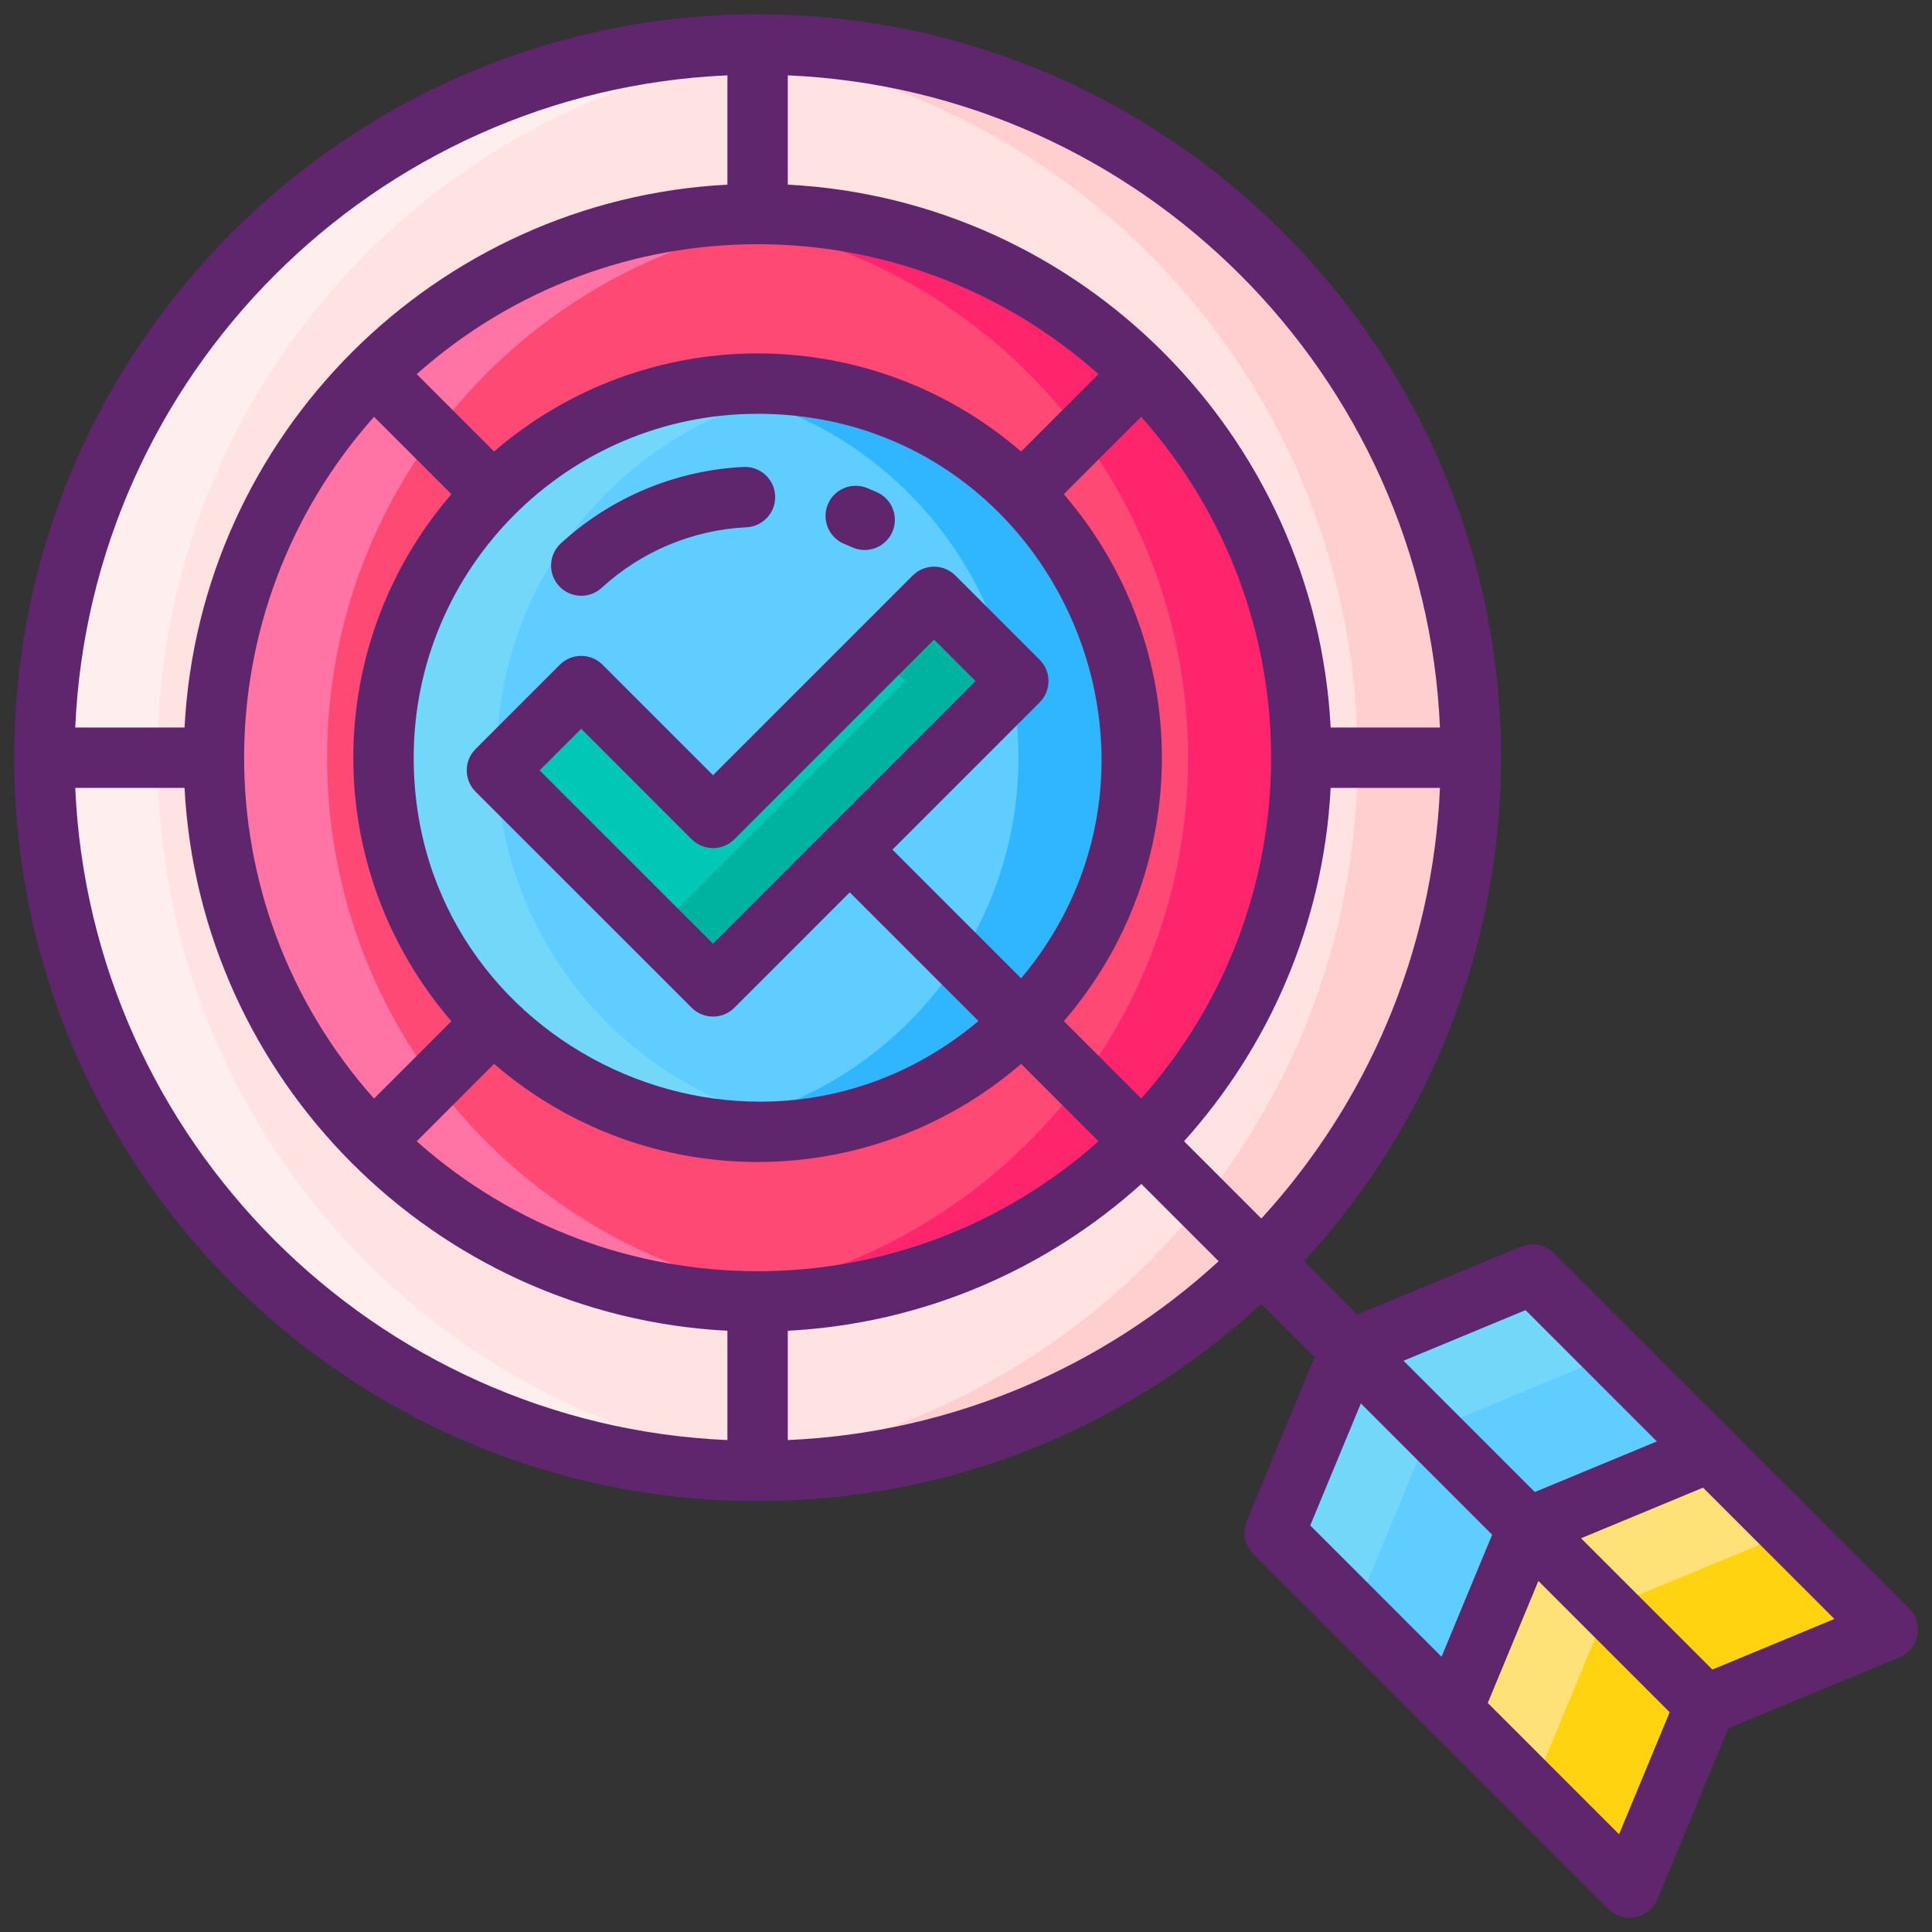
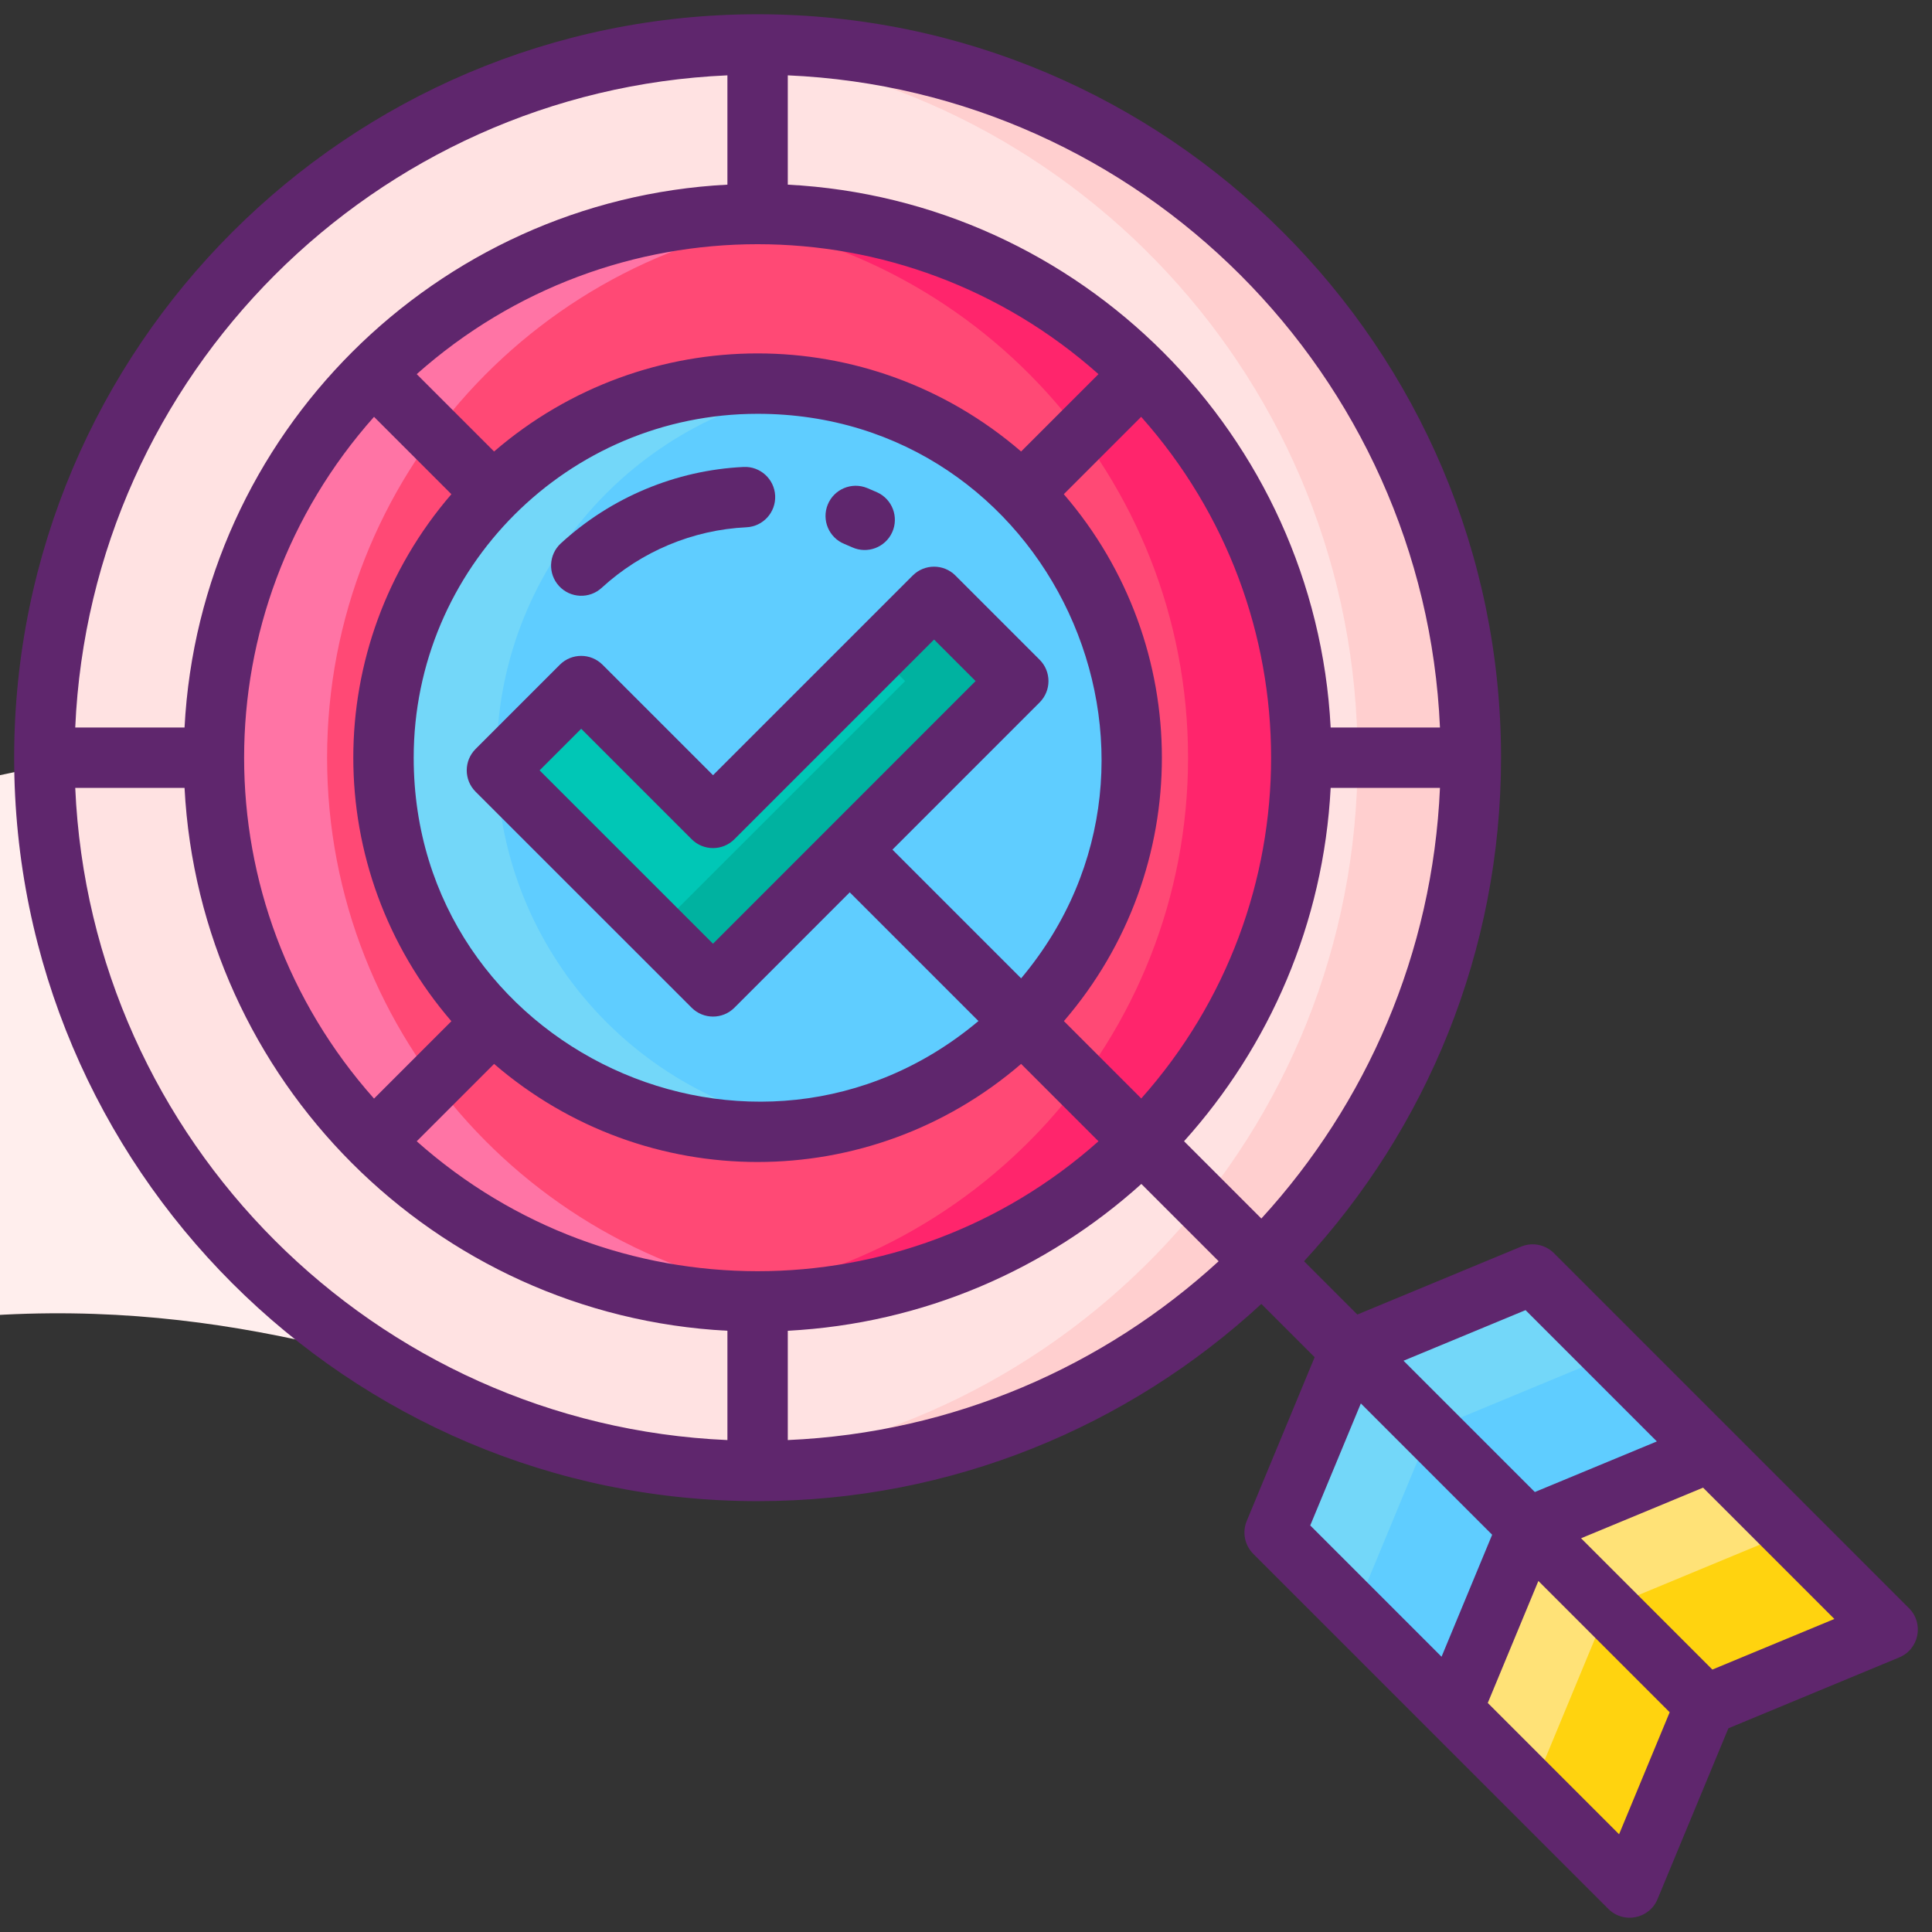
<svg xmlns="http://www.w3.org/2000/svg" id="Icon_Set" x="0px" y="0px" viewBox="0 0 256 256" xml:space="preserve">
  <rect x="0" y="0" width="256" height="256" fill="#333333" stroke="none" />
  <g>
    <g>
      <g>
        <circle fill="#FFE2E2" cx="100.386" cy="100.4" r="94.51" />
      </g>
      <g>
        <path fill="#FFCFCF" d="M194.892,100.397c0,52.2-42.31,94.51-94.51,94.51c-2.52,0-5.03-0.1-7.5-0.3    c48.69-3.82,87.01-44.54,87.01-94.21c0-49.67-38.32-90.39-87.01-94.21c2.47-0.2,4.98-0.3,7.5-0.3    C152.582,5.887,194.892,48.207,194.892,100.397z" />
      </g>
      <g>
-         <path fill="#FFEEED" d="M107.882,194.607c-2.47,0.2-4.97,0.3-7.5,0.3c-52.19,0-94.51-42.31-94.51-94.51    c0-52.19,42.32-94.51,94.51-94.51c2.53,0,5.03,0.1,7.5,0.3c-48.69,3.82-87.01,44.54-87.01,94.21    C20.872,150.067,59.192,190.787,107.882,194.607z" />
+         <path fill="#FFEEED" d="M107.882,194.607c-2.47,0.2-4.97,0.3-7.5,0.3c-52.19,0-94.51-42.31-94.51-94.51    c2.53,0,5.03,0.1,7.5,0.3c-48.69,3.82-87.01,44.54-87.01,94.21    C20.872,150.067,59.192,190.787,107.882,194.607z" />
      </g>
      <g>
        <ellipse transform="matrix(0.16 -0.987 0.987 0.16 -14.797 183.407)" fill="#FF4975" cx="100.386" cy="100.4" rx="72.039" ry="72.04" />
      </g>
      <g>
        <path fill="#FF256C" d="M172.422,100.397c0,39.73-32.31,72.04-72.04,72.04c-2.53,0-5.03-0.13-7.49-0.39    c36.21-3.76,64.53-34.45,64.53-71.65c0-37.19-28.32-67.89-64.53-71.65c2.46-0.26,4.96-0.39,7.49-0.39    C140.112,28.357,172.422,60.677,172.422,100.397z" />
      </g>
      <g>
        <path fill="#FF74A5" d="M107.892,172.047c-2.47,0.26-4.97,0.39-7.51,0.39c-39.72,0-72.04-32.31-72.04-72.04    c0-39.72,32.32-72.04,72.04-72.04c2.54,0,5.04,0.13,7.51,0.39c-36.22,3.76-64.55,34.46-64.55,71.65    C43.342,137.597,71.672,168.287,107.892,172.047z" />
      </g>
      <g>
        <ellipse transform="matrix(0.16 -0.987 0.987 0.16 -14.797 183.408)" fill="#5FCDFF" cx="100.386" cy="100.4" rx="49.569" ry="49.569" />
      </g>
      <g>
-         <path fill="#30B6FF" d="M149.952,100.397c0,27.34-22.23,49.57-49.57,49.57c-2.55,0-5.05-0.19-7.5-0.56    c23.79-3.63,42.07-24.22,42.07-49.01c0-24.78-18.28-45.38-42.07-49.01c2.45-0.37,4.95-0.56,7.5-0.56    C127.722,50.827,149.952,73.067,149.952,100.397z" />
-       </g>
+         </g>
      <g>
        <path fill="#73D7F9" d="M107.882,149.407c-2.45,0.37-4.95,0.56-7.5,0.56c-27.33,0-49.57-22.23-49.57-49.57    c0-27.33,22.24-49.57,49.57-49.57c2.55,0,5.05,0.19,7.5,0.56c-23.78,3.63-42.07,24.23-42.07,49.01    C65.812,125.187,84.102,145.777,107.882,149.407z" />
      </g>
      <g>
        <polygon fill="#00C7B6" points="134.928,90.244 100.059,125.123 94.48,130.702 88.891,125.123 65.844,102.076 77.012,90.908     94.48,108.376 123.77,79.086    " />
      </g>
      <g>
        <polygon fill="#00B2A0" points="134.932,90.247 100.062,125.127 94.482,130.707 88.892,125.127 86.972,123.207 119.932,90.247     116.272,86.587 123.772,79.087    " />
      </g>
      <g>
        <g>
          <g>
            <polygon fill="#FFD30F" points="226.601,192.4 250.125,215.923 225.96,225.945 202.437,202.422      " />
          </g>
          <g>
            <polygon fill="#FFD30F" points="202.437,202.422 225.96,225.945 215.938,250.109 192.415,226.586      " />
          </g>
          <g>
            <g>
              <polygon fill="#FFE277" points="237.213,203.007 213.044,213.034 202.437,202.427 226.606,192.401       " />
            </g>
            <g>
              <polygon fill="#FFE277" points="203.024,237.196 192.418,226.589 202.437,202.427 213.044,213.034       " />
            </g>
          </g>
        </g>
        <g>
          <g>
            <polygon fill="#5FCDFF" points="203.081,168.88 226.605,192.403 202.44,202.425 178.917,178.902      " />
          </g>
          <g>
            <polygon fill="#5FCDFF" points="178.917,178.902 202.44,202.425 192.418,226.589 168.895,203.066      " />
          </g>
          <g>
            <g>
              <polygon fill="#73D7F9" points="213.687,179.482 189.518,189.509 178.912,178.902 203.081,168.875       " />
            </g>
            <g>
              <polygon fill="#73D7F9" points="179.499,213.67 168.892,203.064 178.912,178.902 189.518,189.509       " />
            </g>
          </g>
        </g>
      </g>
    </g>
    <g>
      <g>
        <path fill="#5F266D" d="M79.727,77.89c5.263-4.835,12.074-7.684,19.18-8.023c2.207-0.105,3.91-1.98,3.805-4.187    c-0.106-2.207-1.984-3.914-4.187-3.805c-8.973,0.429-17.571,4.024-24.21,10.123c-1.627,1.495-1.734,4.025-0.24,5.652    C75.573,79.28,78.102,79.383,79.727,77.89z" />
      </g>
      <g>
        <path fill="#5F266D" d="M111.88,72.074c0.352,0.143,0.7,0.292,1.045,0.449c2.025,0.916,4.388,0.006,5.294-1.994    c0.911-2.013,0.018-4.383-1.994-5.294c-0.44-0.199-0.884-0.39-1.332-0.572c-2.046-0.831-4.38,0.152-5.212,2.199    C108.849,68.908,109.833,71.242,111.88,72.074z" />
      </g>
      <g>
        <path fill="#5F266D" d="M252.953,213.095c-4.536-4.536-42.417-42.417-47.043-47.043c-1.144-1.144-2.867-1.488-4.36-0.866    l-21.695,8.997l-7.063-7.063c16.195-17.562,26.104-41.004,26.104-66.72c0-54.319-44.191-98.51-98.51-98.51    S1.876,46.081,1.876,100.4c0,54.318,44.191,98.51,98.51,98.51c25.731,0,49.185-9.921,66.75-26.132l7.061,7.061l-8.997,21.695    c-0.619,1.495-0.277,3.216,0.867,4.361c4.536,4.536,42.417,42.417,47.043,47.043c2.021,2.023,5.436,1.324,6.522-1.296    l9.389-22.636l22.636-9.388C254.286,218.528,254.966,215.109,252.953,213.095z M202.144,173.599l17.398,17.398l-16.167,6.705    c-1.569-1.569-15.126-15.126-17.399-17.398L202.144,173.599z M156.892,151.219c11.3-12.552,18.492-28.869,19.427-46.819h14.484    c-0.959,21.937-9.761,41.872-23.668,57.062L156.892,151.219z M55.218,151.225l10.251-10.251c20.124,17.343,49.74,17.316,69.834,0    l10.251,10.251C119.746,174.186,81.016,174.176,55.218,151.225z M49.561,55.232l10.251,10.251    c-17.342,20.123-17.318,49.739,0,69.834l-10.251,10.251C26.606,119.767,26.611,81.027,49.561,55.232z M145.554,49.575    l-10.251,10.25c-20.123-17.342-49.74-17.317-69.834,0L55.218,49.575C81.027,26.614,119.757,26.624,145.554,49.575z     M151.224,145.552l-10.251-10.251c17.323-20.117,17.303-49.724-0.014-69.818l10.251-10.251    C174.162,81.029,174.168,119.748,151.224,145.552z M54.817,100.4c0-25.127,20.442-45.569,45.569-45.569    c38.645,0,59.629,45.337,34.92,74.803l-17.053-17.053l19.504-19.508c1.562-1.563,1.562-4.095-0.001-5.657l-11.158-11.158    c-1.563-1.562-4.095-1.562-5.657,0L94.48,102.719L79.84,88.08c-1.563-1.562-4.095-1.562-5.657,0L63.016,99.247    c-1.562,1.563-1.562,4.095,0,5.657l28.638,28.629c1.563,1.559,4.092,1.559,5.655-0.002l15.288-15.292l17.054,17.054    C100.172,160.058,54.817,139.027,54.817,100.4z M94.477,125.048l-22.977-22.972l5.511-5.511l14.64,14.64    c1.563,1.562,4.095,1.561,5.657,0l26.461-26.462l5.502,5.502L94.477,125.048z M190.803,96.4h-14.484    c-2.014-38.658-33.108-69.911-71.933-71.933V9.983C151.117,12.026,188.76,49.668,190.803,96.4z M96.386,9.983v14.484    C57.729,26.481,26.475,57.575,24.453,96.4H9.97C12.013,49.668,49.655,12.026,96.386,9.983z M9.97,104.4h14.483    c2.013,38.657,33.108,69.911,71.933,71.933v14.484C49.655,188.774,12.013,151.131,9.97,104.4z M104.386,190.816v-14.484    c17.965-0.936,34.295-8.139,46.85-19.454l10.242,10.242C146.285,181.044,126.338,189.857,104.386,190.816z M180.319,185.961    l17.399,17.398l-6.706,16.167l-17.399-17.398L180.319,185.961z M214.536,243.05l-17.398-17.399l6.706-16.167l17.398,17.398    L214.536,243.05z M226.898,221.226c-6.569-6.569-11.007-11.008-17.398-17.398l16.167-6.705l17.398,17.398L226.898,221.226z" />
      </g>
    </g>
  </g>
</svg>